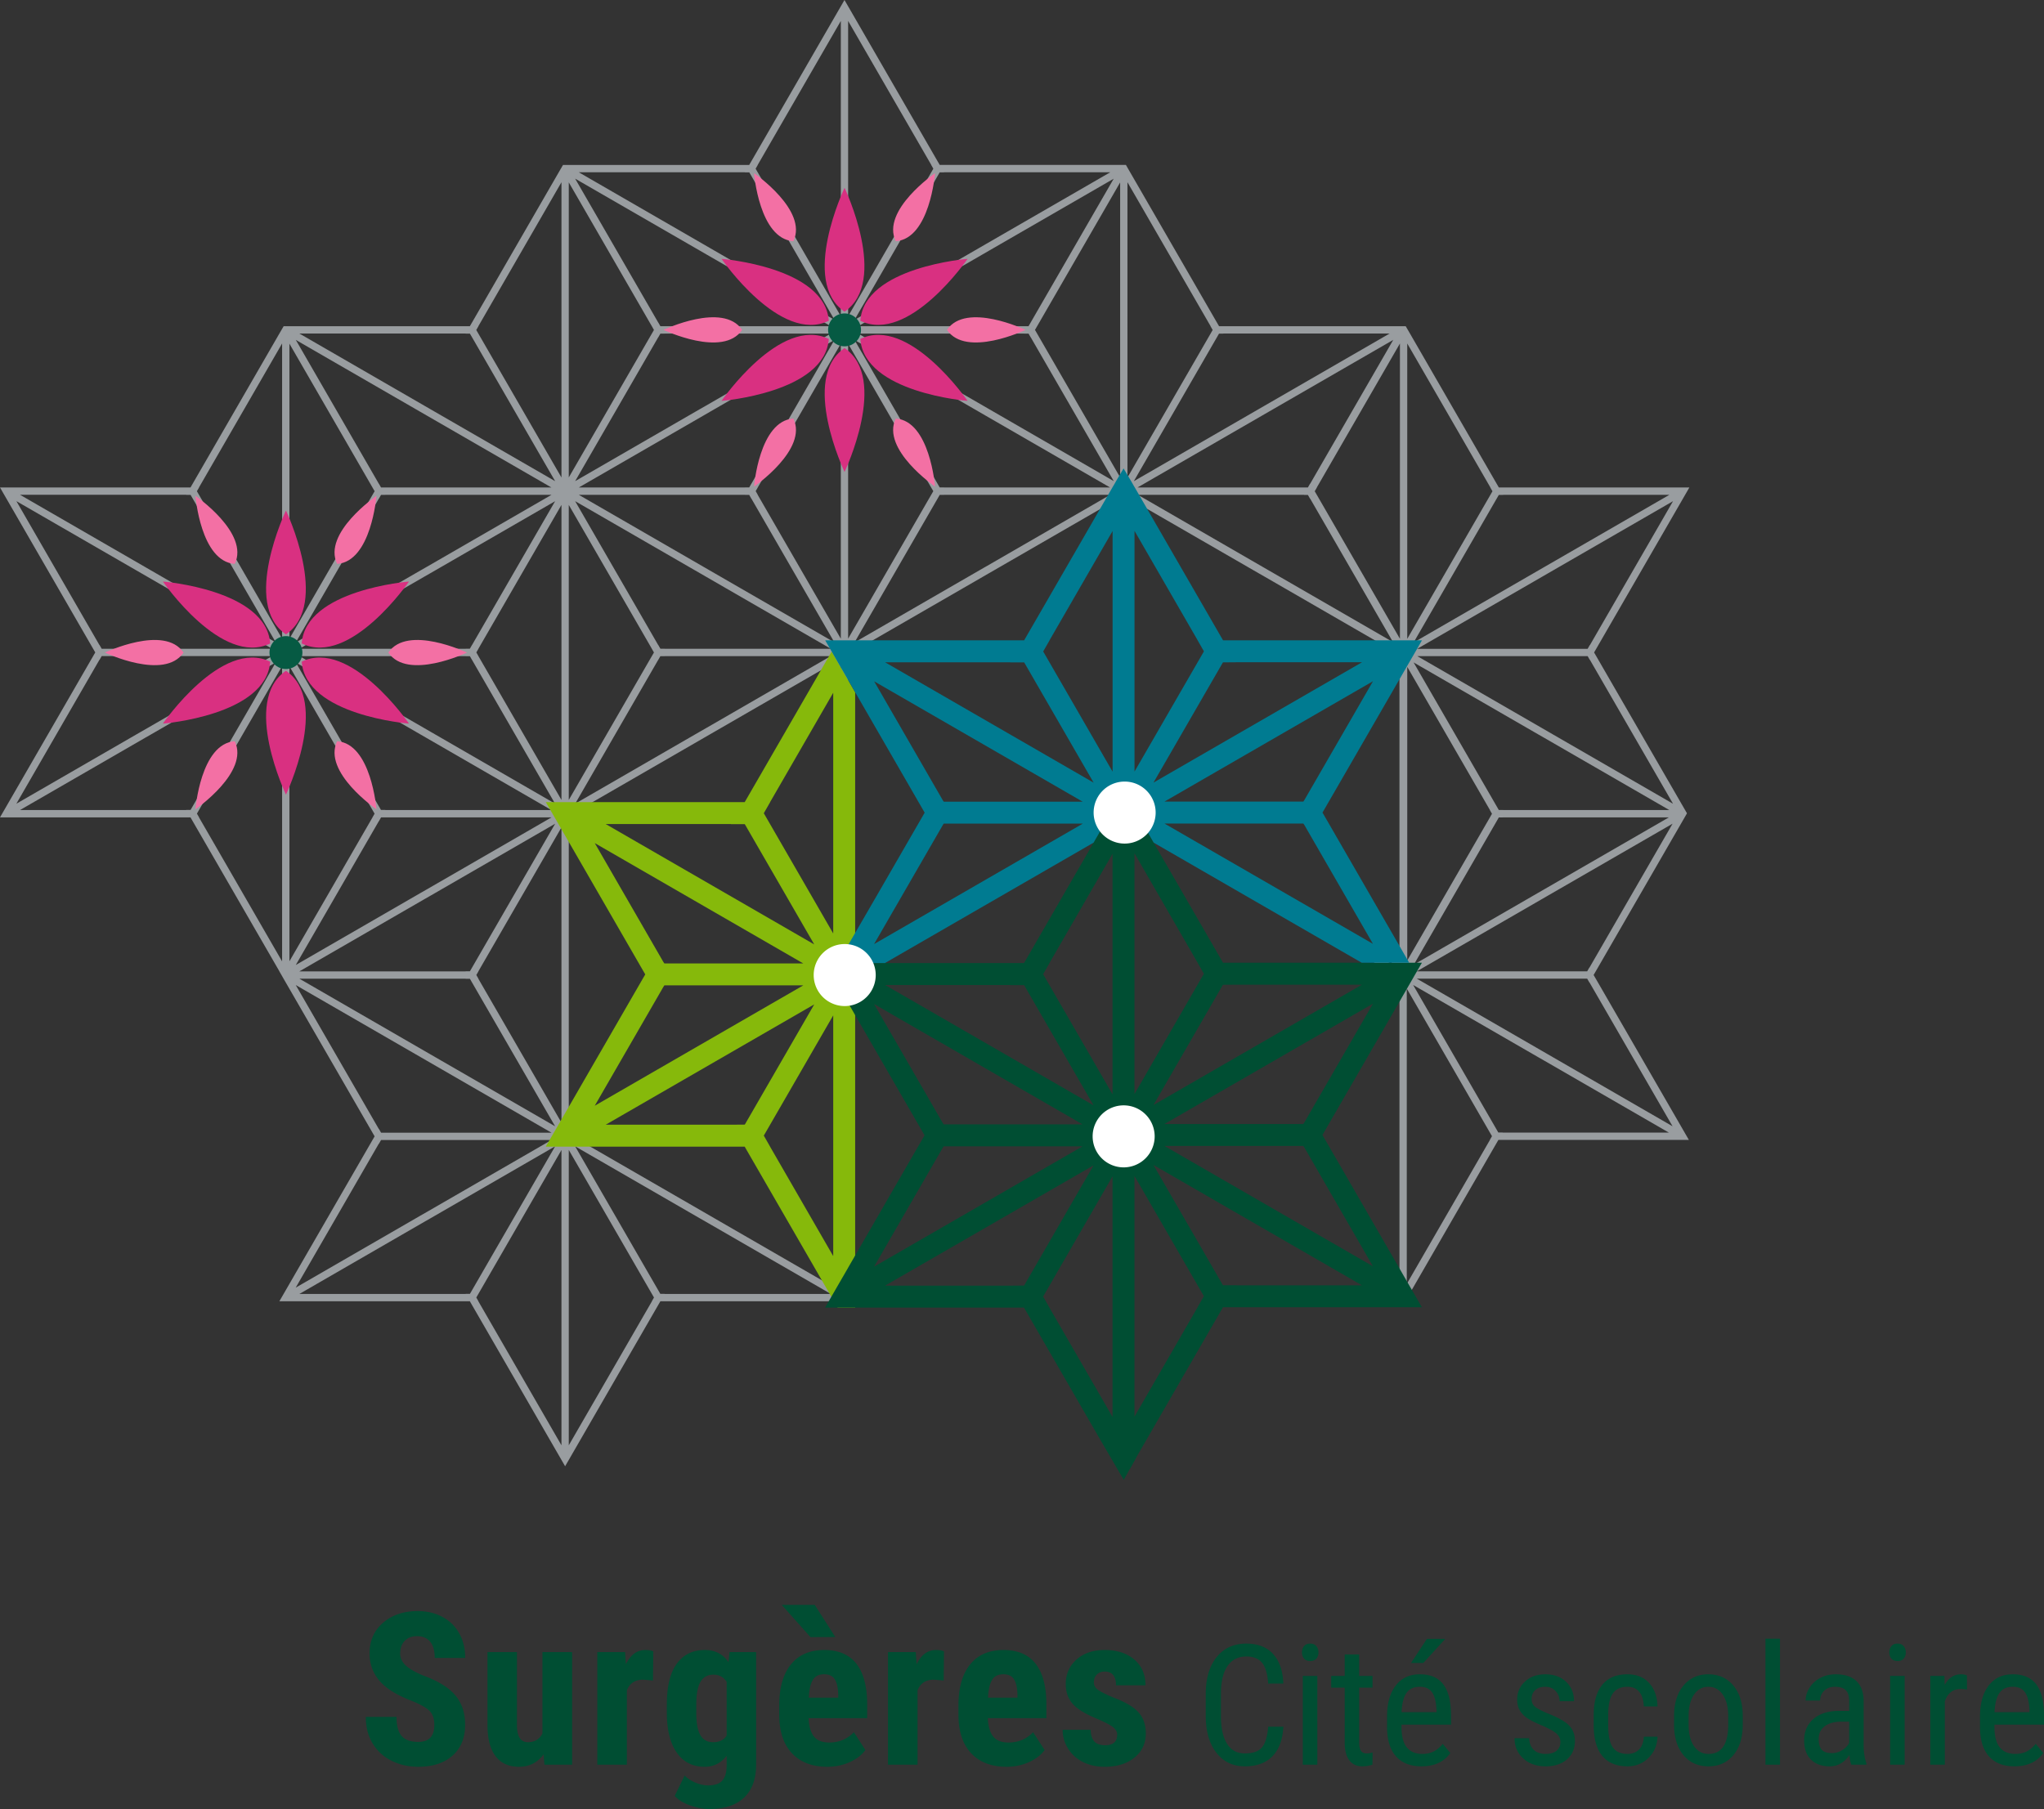
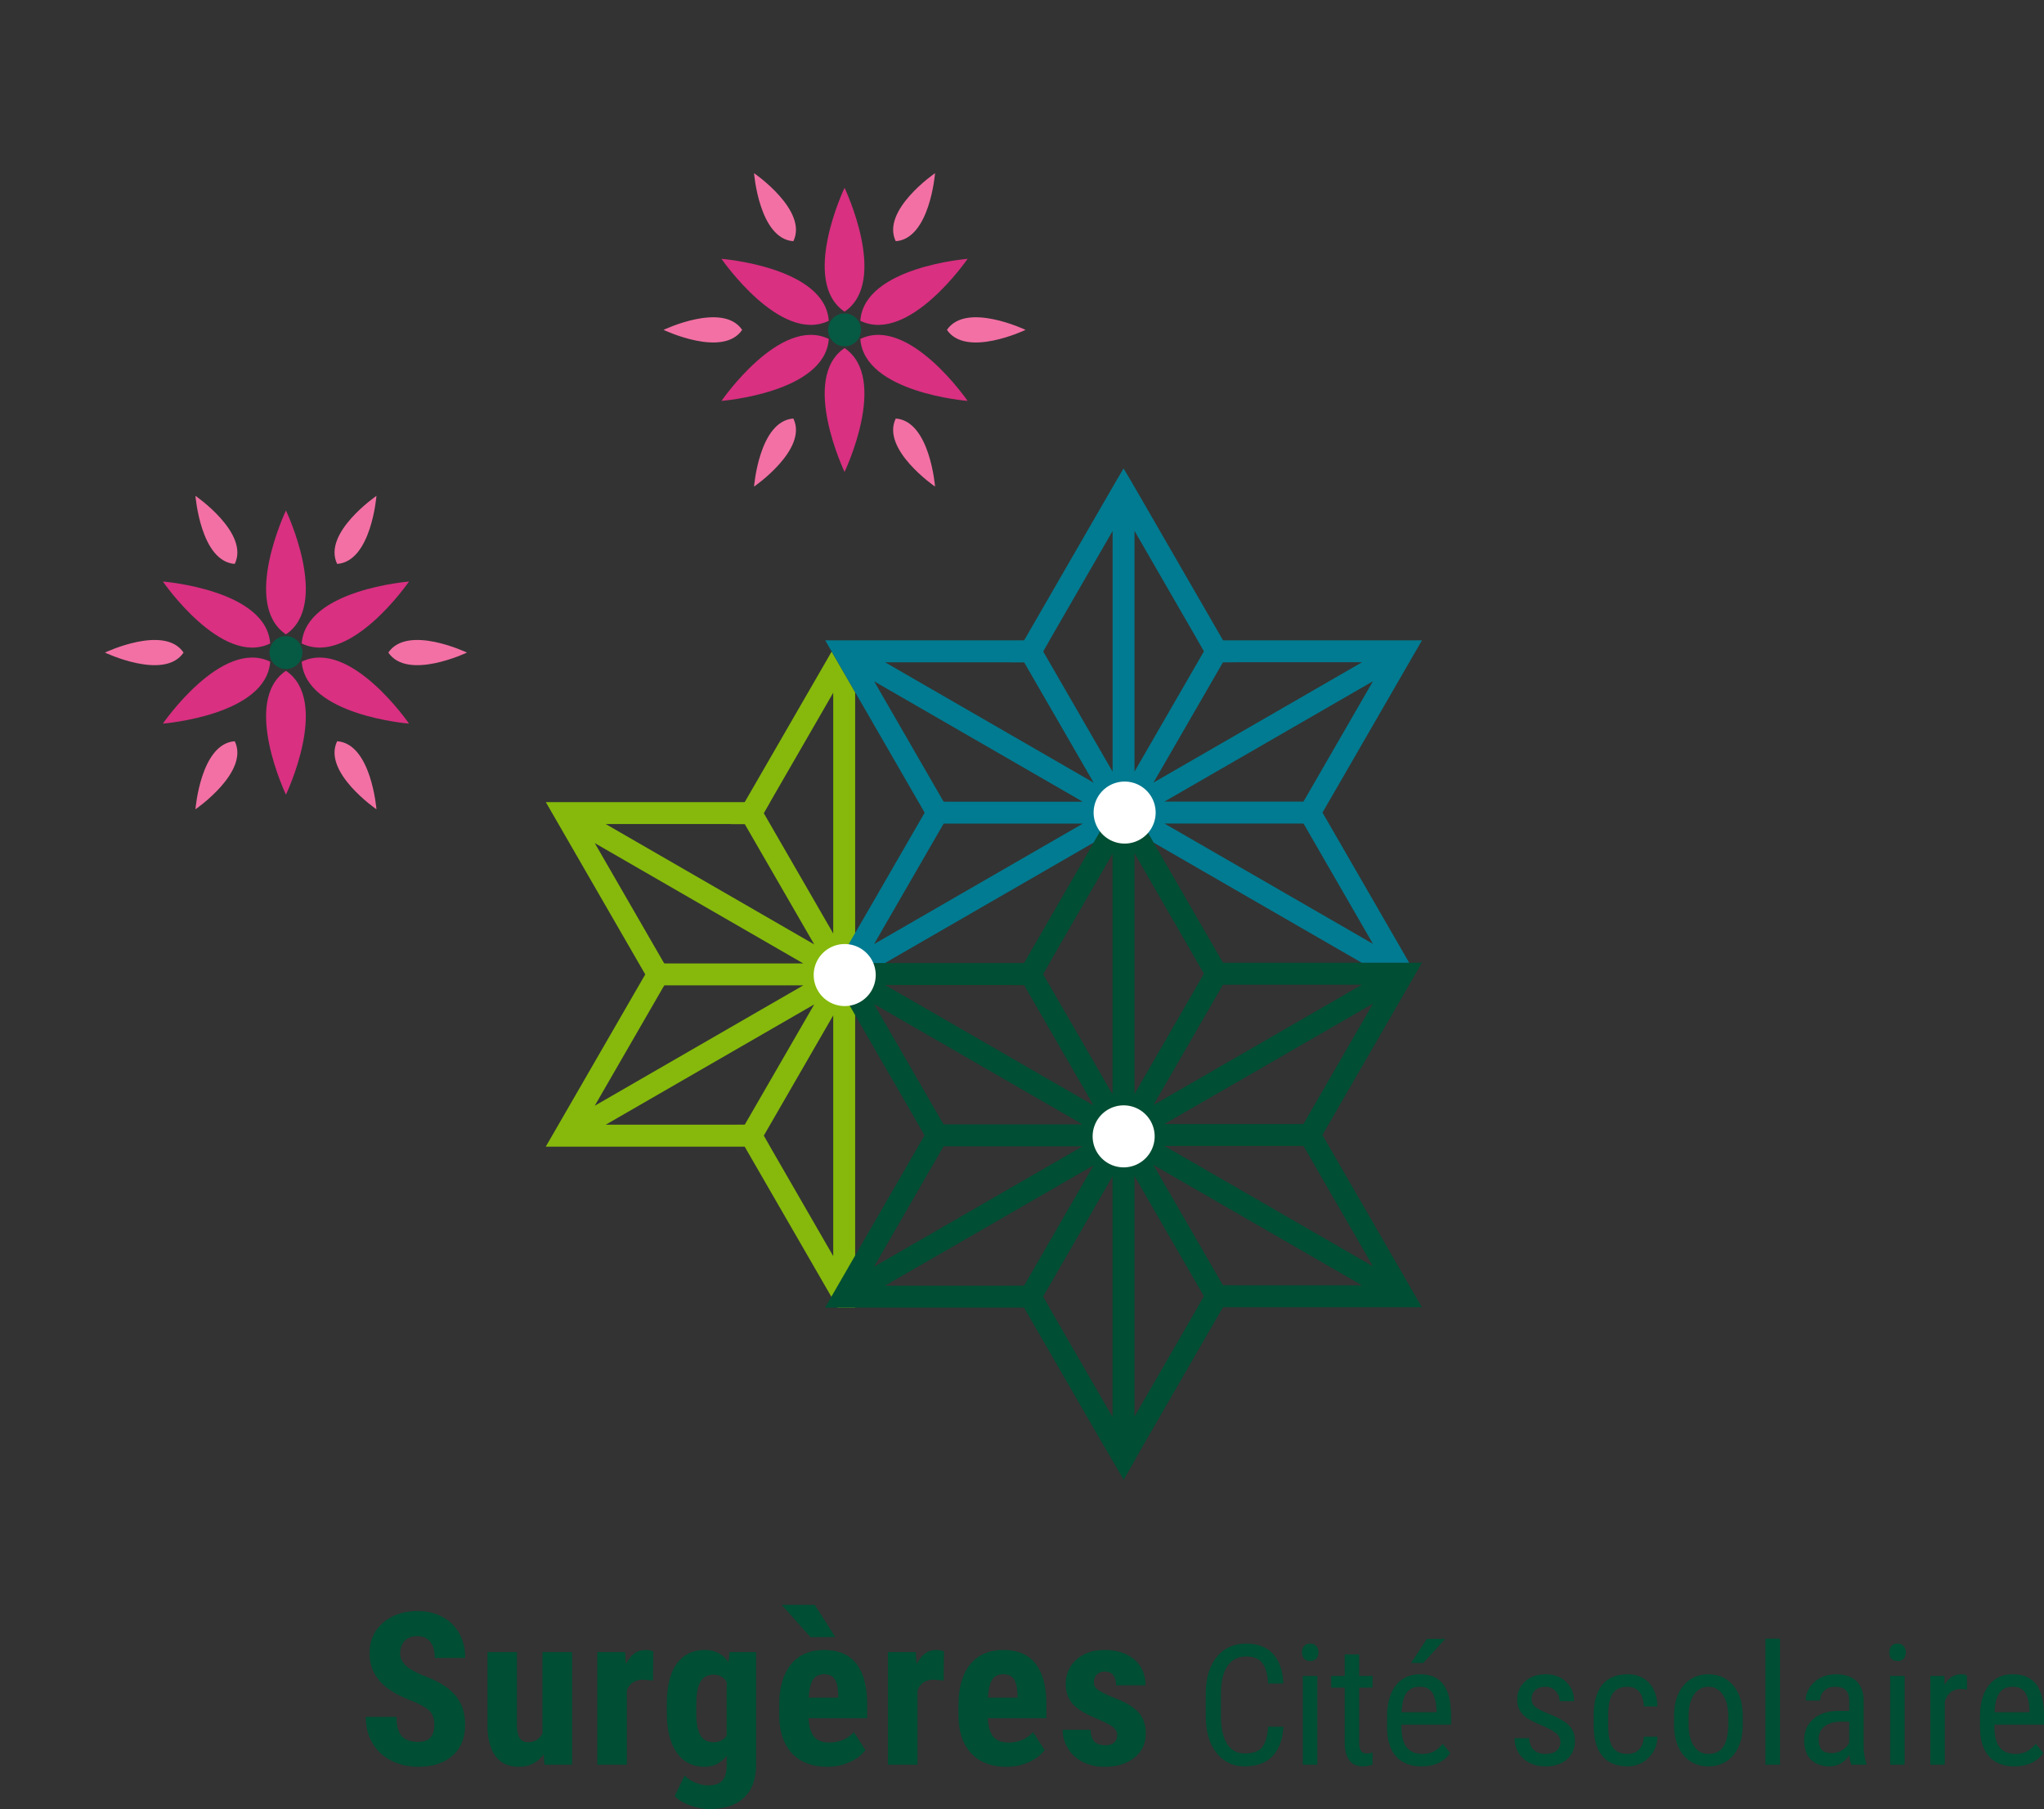
<svg xmlns="http://www.w3.org/2000/svg" viewBox="0 0 600 531.123">
  <rect x="0" y="0" width="600" height="531.123" fill="#333333" stroke="none" />
-   <path d="M468.415 287.329l-.623-1.074.623-1.073 26.096-45.194.172-.3.515-.902-.376-.655-.182-.311-26.086-45.183-.622-1.074.622-1.073 26.268-45.494 1.074-1.868h-55.918l-.622-1.063-26.15-45.312-.119-.193-.45-.784h-54.791l-.623-1.063-26.085-45.182-.183-.322-.45-.784h-54.652l-.623-1.063-26.268-45.505L247.89 0l-1.074 1.857-26.268 45.494-.622 1.074h-54.662l-.451.784-.182.31-26.086 45.184-.623 1.073H83.26l-.45.773-.183.311-26.086 45.183-.622 1.074H0l1.073 1.868 26.269 45.494.622 1.074-.622 1.073L1.073 238.12 0 239.977h55.918l.622 1.085 25.485 44.13h-.022l.623 1.074.45.794.162.28 26.107 45.215.623 1.073-.623 1.074-26.268 45.494-1.074 1.857h55.918l.623 1.084 26.268 45.494 1.074 1.858 1.073-1.858 26.268-45.505.623-1.073h108.067l.623 1.084 26.268 45.494.966 1.675.108.183 1.073-1.858.72-1.245 25.548-44.26.623-1.073h54.64l.462-.794.182-.312 1.3-2.254 24.786-42.94.623-1.073h55.917l-1.073-1.857-26.268-45.494zM54.683 145.264l-.021.032h1.277l.623 1.074 24.39 42.241-36.585-21.115-1.857-1.074-36.638-21.158h48.811zM4.81 147.132l36.627 21.147 1.858 1.074 36.584 21.126H29.854l-.612-1.073-.022-.033-.021.033-24.39-42.274zm24.39 46.567l.021.033.022-.033.612-1.073h50.024l-36.584 21.126-1.858 1.063-36.638 21.158 24.4-42.274zm26.74 44.1h-1.277l.021.031H5.872l36.638-21.158 1.857-1.063 36.584-21.126-24.39 42.242-.622 1.073zm26.87 44.463l-24.4-42.285h.031l-.021-.032-.612-1.073.623-1.074 24.378-42.23v86.694zm0-94.724l-24.39-42.242-.623-1.073.623-1.074.021-.032h-.032l24.4-42.274v86.695zm53.878-89.615l-.022.032h1.278l.622 1.074 24.39 42.241-36.584-21.115-1.858-1.073-36.638-21.159h48.812zm-24.862 139.875l-.58-1.03-.021-.033-.011.011v-.01l-24.379-42.231 36.606 21.136 1.857 1.074 36.563 21.115h-48.78l.022-.032h-1.277zm-.601 3.296l.021-.032.612-1.074h50.024l-36.584 21.126-1.857 1.063-36.617 21.148 24.39-42.253.01.022zm26.719 46.278l.6 1.052 24.401 42.252-36.573-21.105-1.858-1.073-36.638-21.159h48.812l-.022.033h1.278zm0-2.212h-1.278l.022.033H87.875l36.638-21.159 1.858-1.063 36.584-21.126-24.411 42.274-.601 1.041zm-11.605-70.345l-1.857-1.074-36.563-21.104h48.758l-.01.021h1.266l.59 1.041.022.022 24.379 42.22-36.585-21.126zm12.206-25.442l-.022.033-.6 1.052h-1.257l.01.021H87.898l36.616-21.148 1.858-1.062 36.573-21.116-24.39 42.231-.01-.01zm-51.72-.751l24.389-42.252.01.021.022-.032.601-1.063h1.256v-.01h48.78l-36.585 21.126-1.857 1.062-36.617 21.148zm36.616-67.683l1.857 1.073 36.552 21.105h-50.003l-.053-.097-.548-.955-.021-.032-.011.01-24.379-42.241 36.606 21.137zm-38.485-20.042l24.38 42.22.01.021.623 1.074v.01l-.623 1.063-24.39 42.242v-86.63zm0 94.703l24.39 42.241.612 1.052-.601 1.052-.022.032h.022l-.01.011-24.39 42.242V195.6zm1.858 93.607l36.627 21.148 1.857 1.073 36.584 21.127h-50.024l-.612-1.074-.021-.032-.022.032-24.39-42.274zm24.39 46.568l.02.032.022-.032.612-1.073h50.024l-36.584 21.126-1.857 1.063-36.638 21.158 24.4-42.274zm26.74 44.099h-1.278l.022.032H87.875l36.638-21.158 1.858-1.063 36.584-21.126-24.39 42.241-.622 1.074zm26.869 44.464l-24.4-42.285h.032l-.021-.032-.612-1.074.622-1.073 24.379-42.231v86.695zm0-94.725l-24.39-42.241-.01-.033h.032l-.021-.032-.602-1.052.602-1.03.02-.032h-.031l24.4-42.264v86.684zm0-94.745l-24.379-42.231h.01l-.02-.032-.602-1.052.602-1.042.02-.032h-.02l.01-.021 24.379-42.22v86.63zm0-94.671l-24.39-42.242-.622-1.073.623-1.074.02-.032h-.031l24.4-42.274v86.695zm301.746 143.911l-.022-.032-.021.032-.612 1.074h-50.025l.076-.043 36.52-21.083 1.857-1.074 36.638-21.148-24.411 42.274zm-57.614-.794l-1.138-.655-7.654-4.423-27.814-16.059-1.857-1.073-27.793-16.038-8.083-4.67-.708-.408h48.768l-.01.01h1.266l.6 1.064.022.032.011-.022 24.014 41.587.376.655zm-26.268 49.22h-48.758l36.563-21.106 1.857-1.073 36.573-21.105-24.357 42.177-.01.022-.022.032-.065.108-.526.912h-1.277l.022.032zm-106.855-.022l-.58-1.03-.021-.033-.01.01v-.01l-24.38-42.23 36.606 21.136 1.857 1.073 36.563 21.116h-48.779l.021-.032h-1.277zM195.095 97.934h48.79L207.3 119.06l-.033.022-1.825 1.04-36.605 21.138 24.378-42.231.011.01.022-.032.6-1.052h1.257l-.011-.021zm27.33 142.011l-.6-1.063.59-1.02.022-.032 24.368-42.209v86.587l-24.38-42.22-.01-.01h.032l-.021-.033zm-3.735-2.115h-48.779l36.574-21.115 1.857-1.074 36.573-21.115-24.368 42.21-.01.02-.269.463-.333.58h-1.266l.021.031zm1.235-92.534l.6 1.063.022.032.011-.01 24.368 42.209-27.76-16.017-8.792-5.077-1.857-1.074-36.606-21.137h48.758v.011h1.256zm2.5 0v-.01h.022l-.021-.033-.601-1.063.6-1.04v-.012l.022-.021h-.01v-.01l24.378-42.21v86.63l-24.39-42.23zm-1.878-3.253l-.021.022-.515.902-.076.14h-1.266l.01.01h-48.757l36.563-21.105 1.857-1.073.032-.022 36.552-21.094-24.379 42.22zm-15.104 26.236l1.858 1.074 36.584 21.126h-48.79l.01-.021h-1.255l-.601-1.052-.022-.033-.01.022-24.39-42.253 36.616 21.137zm-12.216 25.453l.022-.033.59-1.04h1.267l-.011-.022h48.768l-36.562 21.115-1.858 1.063-36.595 21.137 24.368-42.22h.011zm50.271 91.246l.376.215h-48.79l.022-.033h-1.278l-.15-.257-.44-.784-.022-.021v-.011l-24.378-42.22 36.595 21.126 1.857 1.073 36.208 20.912zm-50.282 3.456l.022-.021.601-1.041h1.267l-.022-.033h48.79l-36.584 21.127-1.857 1.062-36.585 21.127 24.368-42.21v-.01zm51.71 89.583l-36.584-21.126-1.857-1.074-36.585-21.115h50.014l.612 1.073.021.022v.01l24.379 42.21zm-24.379-46.568l-.021.032-.59 1.03h-1.278l.021.033h-48.768l36.574-21.116 1.857-1.073 36.584-21.115-24.368 42.198-.01.011zm24.39-48.135l-.966-.558-35.63-20.579-1.856-1.073-36.585-21.116h48.769l-.011.022h1.267l.6 1.052.022.032.011-.01 24.057 41.672.322.558zm56.991-185.359l.601 1.052.022.033.01-.011 24.38 42.23-36.596-21.136-1.857-1.074-36.584-21.115h48.768l-.01.021h1.266zm-11.583 116.86l-1.857-1.074-36.563-21.104h48.747l-.01.021h1.266l.601 1.041.011.022.01.01 24.025 41.62.333.58-.333-.194-36.23-20.922zm10.327-24.336h-48.78l36.596-21.126 1.589-.923.29-.161 6.376-3.682 30.187-17.423-24.38 42.22-.01.022h-.01l-.602 1.052h-1.267l.011.021zm3.768 2.158l-.021-.032-.601-1.052v-.011l.6-1.03.022-.033h-.01l24.378-42.22v86.587l-24.368-42.21zm-17.004-71.698l1.857 1.073 36.552 21.105h-48.747l.011-.01h-1.267l-.44-.763-.16-.28-.022-.02v-.011l-24.38-42.22 36.596 21.126zM275.22 146.38l.021-.021.601-1.063h1.267l-.01-.01h48.779l-36.585 21.126-.29.16-1.567.902-36.595 21.137 24.379-42.22v-.01zm12.216 69.261l1.857 1.074 36.563 21.115h-48.768l.021-.032h-1.277l-.59-1.03-.022-.033-24.368-42.22 36.584 21.126zm-12.216 25.453l.021-.032.601-1.052h1.256l-.01-.022h48.79l-.88.505v.01l-35.705 20.611-.032.022-1.825 1.041-35.64 20.579-.966.558.322-.558 24.057-41.673.01.01zm15.114 68.434l-1.857-1.073-36.584-21.116h48.79l-.022.033h1.267l.59 1.041.022.032.01-.01.011.01 24.369 42.22-36.596-21.137zm12.217-25.43l-.011-.011-.021.032-.59 1.041h-1.268l.022.033h-48.8l4.218-2.437 32.376-18.69 1.857-1.073.033-.022 32.473-18.732v-.01l4.1-2.362-24.39 42.23zm81.37-138.791l.6 1.052.022.032.022-.032 24.346 42.166-36.412-21.019-1.857-1.073-36.617-21.148h48.78l-.011.022h1.127zm2.63 94.649l-.612-1.074.623-1.073 24.239-41.984v86.2l-24.26-42.037h.031l-.021-.032zm-3.747-2.136h-48.768l36.606-21.137 1.857-1.063 36.348-20.997-24.304 42.112-.01.011-.011.022-.601 1.04h-1.127l.01.012zm-13.375 25.162l.268.15 1.589.924 32.215 18.603 4.37 2.523h-48.78l.01-.022h-1.266l-.6-1.052-.022-.032-.011.01-24.379-42.24 3.929 2.264v.011l32.677 18.861zm-.022-94.713l1.857 1.062 36.617 21.148h-48.79l.01-.021h-1.137l-.59-1.042-.022-.032-.021.032-24.336-42.166 36.412 21.019zm-12.055 25.473l.022-.032.6-1.052h1.128l-.01-.021h48.8l-36.628 21.147-1.857 1.074-36.39 21.008-.033.021.032-.053 24.315-42.124.021.032zm-26.397 49.22l24.379 42.22v.01l.021.033.59 1.041-.074.14-.537.923v.01l-24.379 42.21v-86.587zm26.258 45.483v-.01l.279-.484.343-.58h1.267l-.022-.032h48.769l-36.563 21.116-1.857 1.063-36.574 21.115 24.358-42.188zm82.744-50.636l-.612-1.063-24.39-42.252 36.584 21.126 1.858 1.063 36.606 21.137h-48.78l.011-.011h-1.277zm-.601 3.253l.611-1.063h1.128l-.011-.01h48.79l-36.617 21.136-1.857 1.073-35.436 20.461-.934.537.312-.537 24.014-41.597zm51.752-5.078l-36.638-21.158-1.857-1.074-36.584-21.115h50.013l.612 1.073.022.032.021-.032 24.411 42.274zm-24.41-46.568l-.022-.032-.022.032-.612 1.074h-50.024l36.595-21.126 1.857-1.074 36.638-21.148-24.41 42.274zm-26.73-44.11h1.266l-.021-.031h48.833l-36.65 21.158-1.857 1.073-36.584 21.127 24.39-42.253.622-1.073zm-26.88-44.452l24.41 42.274h-.032l.022.032.612 1.073-.612 1.074-24.4 42.252v-86.705zm0 94.939l24.27 42.027h-.031l.021.032.612 1.073-.612 1.074-24.26 42.005v-86.211zm-2.147-8.245l-24.39-42.241-.623-1.074.623-1.073.021-.032h-.032l24.4-42.274v86.694zm-26.376-45.483l-.022-.032-.021.032-.601 1.063h-50.014l36.574-21.116 1.857-1.073 36.638-21.148-24.411 42.274zm-26.73-44.11h1.267l-.022-.032h48.833l-36.649 21.159-1.857 1.073-36.584 21.126 24.39-42.252.622-1.074zm-26.88-44.453l24.411 42.274h-.032l.021.032.612 1.074-.612 1.073-24.4 42.253V53.502zm0 94.703l24.39 42.253.01.021h-.021l.021.032.602 1.052-.602 1.042-.021.032h.032l-.01.021-24.4 42.253v-86.706zm-2.147-8.05L304.43 97.933l-.622-1.074.612-1.052.021-.032 24.368-42.21v86.588zM302.551 94.68l-.011.022-.623 1.073h-50.003l36.574-21.115 1.857-1.074 36.574-21.115-24.368 42.21zm-26.709-44.077h1.267l-.021-.032h48.833L289.27 71.73l-1.856 1.074L250.83 93.93l24.39-42.252.622-1.074zm-26.88-44.453l24.411 42.274h-.032l.022.032.612 1.074-.612 1.073-24.4 42.252V6.151zm0 94.767l24.38 42.22.622 1.063v.01l-.623 1.074-24.379 42.22v-86.587zm0 94.703l24.369 42.21.01.01.612 1.063v.021l-.59 1.02-.022.032v.011l-24.379 42.22v-86.587zM222.415 48.425l24.4-42.274v86.695l-24.39-42.242-.622-1.073.623-1.074.021-.032h-.032zm-3.725 2.147l-.021.032h1.277l.623 1.074 24.39 42.241-36.585-21.115-1.857-1.074-36.638-21.158h48.811zm-13.247 23.015l1.858 1.074 36.562 21.115H193.85l-.601-1.063-.022-.032-.01.011-24.39-42.242 36.616 21.137zM166.96 53.545l24.379 42.231.01.011.011.021.601 1.063-.611 1.063-24.39 42.242v-86.63zm0 94.692l24.39 42.242h-.011l.021.032.601 1.052-.611 1.063-.011.01-24.379 42.232v-86.63zm0 94.735l24.379 42.22.021.033.161.279.43.762-.43.762-.182.311-24.379 42.22v-86.587zm24.411 139.081l-24.411 42.285V337.62l24.39 42.253.622 1.073-.612 1.074-.021.032h.032zm3.714-2.147l.022-.032h-1.278l-.612-1.063-24.39-42.252 36.585 21.126 1.857 1.063 36.638 21.158h-48.822zm51.72-2.984l-.29-.494-24.088-41.726-.01-.011h.02l-.02-.032-.602-1.052.612-1.052 24.271-42.027.108-.193v86.587zm2.148-86.609l24.39 42.242.611 1.052-.601 1.052-.021.032h.02l-.01.01-24.39 42.242v-86.63zm26.257 45.473l.01.021.022-.032.612-1.073h50.025l-36.585 21.126-1.857 1.063-36.617 21.147 24.39-42.252zm26.73 44.088h-1.278l.022.032H251.87l36.639-21.158 1.857-1.063 36.584-21.126-24.39 42.241-.622 1.074zm26.87 44.464l-24.401-42.285h.032l-.021-.032-.612-1.074.622-1.073 24.38-42.231v86.695zm0-94.757l-24.39-42.242h.021l-.021-.032-.601-1.052.6-1.03.022-.032h-.021l.01-.033 24.38-42.21v86.631zm26.557 52.472l-24.41 42.285V337.62l24.389 42.253.622 1.073-.612 1.074-.021.032h.032zm3.714-2.147l.022-.032h-1.278l-.611-1.063-24.39-42.252 36.584 21.126 1.857 1.063 36.638 21.158H359.08zm13.258-23.015l-1.857-1.074-36.584-21.115h50.013l.612 1.073.021.032.011-.01 24.379 42.23-36.595-21.136zm38.463 20.03l-24.379-42.22-.01-.02h.02l-.02-.033-.602-1.041.612-1.052 24.379-42.22v86.587zm26.558-42.24l-24.175 41.865-.236.419v-86.716l.032.053 24.357 42.199.623 1.073-.612 1.074-.021.032h.032zm3.714-2.148l.022-.032h-1.278l-.612-1.063-24.39-42.252 36.585 21.126 1.857 1.063 36.638 21.158h-48.822zm13.258-23.015l-1.857-1.074-36.585-21.115h50.014l.612 1.073.021.032.022-.032 24.41 42.274-36.637-21.158z" fill="#999da0" />
  <path d="M244.583 192.09l-.451-.795-.022.032-4.433 7.686-21.073 36.488h-58.387l29.188 50.583-29.198 50.571h58.386l25.206 43.659.236.408.43.74.118.205.118.193.622 1.084.226.386.343.58h5.131V203.243l-6.44-11.154zm-18.529 43.41l1.847-3.198 15.383-26.655 1.299-2.254v70.667l-20.375-35.296 1.868-3.263h-.022zm-11.497 6.442l-.021.032h4.09l20.385 35.307-61.21-35.34h36.756zm-39.966 5.593l61.2 35.328H195.02l-.3-.44-20.129-34.888zm20.128 42.23l.3-.461h40.772l-61.21 35.339 20.138-34.877zm19.838 40.45h-36.756l61.21-35.329-20.385 35.296-4.069.032zm12.871 8.834l-1.395-2.415h.01l-1.835-3.22 20.375-35.297v70.668l-17.155-29.736z" fill="#86b90b" />
  <path d="M414.43 378.693l-.462-.794-.784-1.353-.236-.419-2.147-3.714-22.608-39.182 20.29-35.135 2.318-4.015 2.147-3.714.032-.065.666-1.148 1.867-3.253.42-.72.02-.042 1.439-2.48h-58.387l-.054-.097-13.6-23.562-6.699-11.594-1.9-3.285v-.01l-2.147-3.715-.236-.408-.57-.987-.235-.408-.43-.741-.096-.161-.022-.032v-2.265h-1.31l-.053-.086h-5.078v2.458l-.107.182-.365.634-.816 1.406-.29.505v.01l-2.157 3.725v.011l-1.836 3.167v.021l-.01.011-4.939 8.556h-.01l-15.362 26.611-.054.086-.032.065H242.21l1.288 2.222.118.215.172.29.28.482.515.902 1.32 2.297.633 1.085.161.279.108.182 2.147 3.725 2.071 3.596 20.365 35.286.01.021-1.857 3.22h-.01l-18.508 32.066-2.071 3.585v.01l-.397.688-1.75 3.027-.29.494-1.932 3.35-.548.944-.762 1.331-1.074 1.857h58.387l21.867 37.873 5.013 8.587.516.892h3.682l1.352-2.427v-.032l.108-.182.364-.634 7.311-12.656 18.195-31.518h58.387l-2.05-3.563-.902-1.557zm-55.457-1.353l-.032-.053-20.117-34.835-.236-.418 40.62 23.455 20.15 11.626.44.258h-36.756l.021-.033h-4.09zm40.825-88.24l-.097.054-2.544 1.47-58.494 33.761-.075.043.279-.483 20.106-34.813 4.069-.032h36.756zm-57.99 47.351h40.77l.301.44 20.128 34.889-18.99-10.96-42.209-24.369zm41.071-6.902l-.3.461h-40.771l59.857-34.555 1.353-.784-20.139 34.878zm-49.863-79.02l.022.033 4.401 7.622 12.731 22.081 1.396 2.416h-.01l.504.88 1.33 2.34-20.352 35.264-.011.01-.01.022V250.53zm0 94.725l20.375 35.296-1.868 3.263h.022l-1.847 3.2-14.213 24.636-2.469 4.272v-70.667zm-23.595 41.05l-1.396-2.415h.011l-1.835-3.22 19.999-34.653.375-.644v70.667l-.01-.021v-.01l-17.144-29.704zm-12.871-97.107l-.021.032h4.09l.053.096 20.321 35.19.011.02-.902-.525-54.265-31.335-.032-.011-5.485-3.167-.526-.3h36.756zm-19.838 47.823l.129-.193.075-.118.097-.15h40.77l-29.005 16.746-32.172 18.571-.033.022 20.139-34.878zm17.294 20.708l26.429-15.254.569-.333-20.385 35.296h-.119l-3.95.032h-36.756l34.212-19.741zm14.041-74.972l1.846-3.2 13.183-22.843 2.544-4.39.955-1.664v70.656l-.612-1.073-19.762-34.223.01-.021.033-.043 1.824-3.2h-.021zM256.606 294.8l61.178 35.318h-40.771l-.022-.032-.064-.097-.215-.311-19.484-33.761-.644-1.128.022.011z" fill="#004e33" />
  <path d="M417.403 187.996h-58.387l-25.206-43.659-.665-1.148-.107-.183-.13-.215-.622-1.084-.225-.386-.397-.677h-3.693l-.408.698-.215.387-.623 1.062-.139.237-.097.171-.365.634-25.506 44.174h-58.387l1.9 3.284.451.795 6.441 11.153 20.396 35.35-.021.043v.01l-14.467 25.064-11.032 19.046 5.124-.012v.012h8.792l.054-.032-.027-.015 61.162-35.303 5.099-8.824.365-.633.107-.182v-2.459h5.078l.054.086h1.31v.01h2.382l-1.835 3.19.236.407 4.852 8.405 61.06 35.254h13.933l-25.441-44.088 29.199-50.572zm-99.598 53.846l-61.21 35.328.021-.032-.021.01 20.138-34.877.15-.236.097-.161h.011l.043-.064h40.77l-.053.032h.054zm-40.771-6.473l-.258-.376-.043-.064-20.127-34.889 61.199 35.329h-40.771zm-17.219-40.922h36.756l-.021.033h4.09l20.385 35.307-61.21-35.34zm66.782 32.12l-.011-.022-20.364-35.275 1.868-3.263h-.022l1.847-3.2 16.671-28.887.01-.021v70.667zm56.293 8.319l-.3.461h-40.771l61.21-35.339-20.139 34.878zm-49.852-8.374l-.011.022v-70.668l.01.022 17.144 29.714 1.396 2.415h-.011l1.836 3.22-20.364 35.275zm5.56 3.253l20.386-35.296 4.068-.032h36.756l-61.21 35.328zm64.42 47.351l-61.2-35.328h40.772l.3.44 20.128 34.888z" fill="#007b91" />
  <path d="M247.957 277.17a9.103 9.103 0 1 0 0 18.207 9.103 9.103 0 0 0 0-18.207zm82.172-29.496a9.103 9.103 0 1 0 0-18.207 9.103 9.103 0 0 0 0 18.207zm-.29 76.858a9.103 9.103 0 0 0-9.103 9.103 9.103 9.103 0 1 0 9.103-9.103z" fill="#fff" />
  <circle cx="83.939" cy="191.594" r="4.831" fill="#065a43" />
  <circle cx="247.912" cy="96.85" r="4.831" fill="#065a43" />
  <path d="M83.94 186.249c13.12-8.863 0-36.365 0-36.365s-13.122 27.502 0 36.365zm-4.63 2.672c-1.115-15.795-31.492-18.182-31.492-18.182s17.256 25.114 31.492 18.182zm-31.492 23.527s30.377-2.387 31.492-18.182c-14.236-6.932-31.492 18.182-31.492 18.182zm36.121-15.51c-13.121 8.864 0 36.365 0 36.365s13.122-27.501 0-36.364zm4.63-2.672c1.114 15.795 31.492 18.182 31.492 18.182s-17.256-25.114-31.493-18.182zm0-5.345c14.236 6.932 31.492-18.182 31.492-18.182s-30.378 2.387-31.493 18.182zm159.343-97.416c13.122-8.863 0-36.365 0-36.365s-13.121 27.502 0 36.365zm-4.629 2.672c-1.115-15.795-31.492-18.182-31.492-18.182s17.256 25.114 31.492 18.182zm-31.492 23.527s30.377-2.387 31.492-18.182c-14.236-6.932-31.492 18.182-31.492 18.182zm36.121-15.51c-13.121 8.864 0 36.365 0 36.365s13.122-27.501 0-36.364zm4.63-2.672c1.114 15.795 31.492 18.182 31.492 18.182S266.778 92.59 252.54 99.522zm31.492-23.527s-30.378 2.387-31.493 18.182c14.237 6.932 31.493-18.182 31.493-18.182z" fill="#d93081" />
  <path d="M57.372 145.578s1.515 19.278 11.538 19.985c4.4-9.034-11.538-19.985-11.538-19.985zm56.625 46.016c5.624 8.326 23.076 0 23.076 0s-17.452-8.327-23.076 0zm-15.029-26.03c10.023-.708 11.538-19.986 11.538-19.986s-15.937 10.95-11.538 19.985zm-41.596 72.045s15.937-10.95 11.538-19.985c-10.023.708-11.538 19.985-11.538 19.985zm41.596-19.985c-4.399 9.035 11.538 19.985 11.538 19.985s-1.515-19.277-11.538-19.985zm-68.163-26.03s17.452 8.326 23.077 0c-5.625-8.327-23.077 0-23.077 0zM194.778 96.85s17.452 8.326 23.077 0c-5.625-8.327-23.077 0-23.077 0zm26.567 46.015s15.937-10.95 11.539-19.985c-10.024.708-11.539 19.985-11.539 19.985zm41.596-19.985c-4.399 9.035 11.538 19.985 11.538 19.985s-1.515-19.277-11.538-19.985zm15.029-26.03c5.624 8.326 23.076 0 23.076 0s-17.452-8.327-23.076 0zM262.94 70.82c10.023-.708 11.538-19.986 11.538-19.986s-15.937 10.95-11.538 19.985zm-41.596-19.986s1.515 19.278 11.539 19.985c4.398-9.034-11.539-19.985-11.539-19.985z" fill="#f370a4" />
  <path d="M328.014 431.315l1.857 3.167 1.793-3.22 1.352-2.427.472-.848-1.814-.6-1.975-.656.075 3.575.022.956h-1.814l.032.053zm32.304 57.833c1.285-1.87 3.123-2.805 5.516-2.805 2.07 0 3.612.61 4.623 1.83 1.011 1.22 1.613 3.26 1.806 6.117h4.455c-.16-3.773-1.167-6.67-3.022-8.693-1.854-2.024-4.475-3.035-7.862-3.035-3.677 0-6.58 1.325-8.707 3.973-2.127 2.65-3.19 6.254-3.19 10.813v6.358c0 4.576 1.035 8.2 3.106 10.873 2.072 2.673 4.865 4.01 8.38 4.01 3.501 0 6.21-1 8.128-2.998 1.919-2 2.975-4.877 3.167-8.634h-4.455c-.24 2.954-.867 5.001-1.879 6.141-1.01 1.14-2.664 1.71-4.96 1.71s-4.043-.947-5.238-2.842c-1.196-1.894-1.794-4.615-1.794-8.164v-6.43c0-3.612.642-6.353 1.926-8.224zm22.108 28.96h4.263V492.05h-4.263v26.056zm2.167-35.546c-.803 0-1.404.25-1.806.747-.4.498-.601 1.107-.601 1.83 0 .722.2 1.325.601 1.806.402.481 1.003.723 1.806.723.82 0 1.43-.242 1.83-.723.402-.481.604-1.084.604-1.806 0-.707-.206-1.312-.615-1.818-.41-.506-1.016-.759-1.819-.759zm14.882 31.45c-.336-.53-.505-1.31-.505-2.338v-16.18h3.925v-3.443h-3.925v-6.31h-4.238v6.31h-3.974v3.443h3.974v16.183c0 2.2.441 3.902 1.324 5.106.882 1.204 2.168 1.806 3.853 1.806 1.012 0 1.999-.16 2.962-.479l.048-3.591a5.378 5.378 0 0 1-1.71.29c-.818 0-1.396-.266-1.734-.797zm24.78-32.847h-5.393l-4.648 7.068 3.588.012 6.454-7.08zm-7.464 10.404c-3.034 0-5.4 1.104-7.092 3.311-1.694 2.208-2.541 5.254-2.541 9.14v3.154c.032 3.741.915 6.578 2.649 8.513 1.734 1.935 4.222 2.902 7.465 2.902 3.79 0 6.606-1.3 8.454-3.901l-2.217-2.698c-.834 1.028-1.73 1.779-2.684 2.252-.955.474-2.06.71-3.312.71-1.975 0-3.488-.633-4.54-1.902-1.05-1.268-1.577-3.3-1.577-6.093v-.602h14.545v-2.793c-.031-4.11-.803-7.137-2.311-9.08-1.51-1.942-3.789-2.913-6.84-2.913zm4.888 11.126H411.42c.112-2.553.594-4.435 1.446-5.648.85-1.211 2.158-1.818 3.925-1.818 1.589 0 2.772.53 3.551 1.59.78 1.06 1.225 2.826 1.337 5.298v.578zm-299.233-22.32c1.67 0 2.948.544 3.835 1.634.886 1.09 1.328 2.673 1.328 4.75h8.953c0-2.667-.576-5.05-1.727-7.148-1.15-2.098-2.795-3.723-4.934-4.873-2.139-1.151-4.573-1.727-7.302-1.727-4.094 0-7.47 1.136-10.129 3.406-2.657 2.272-3.986 5.281-3.986 9.03 0 3.095.978 5.78 2.933 8.05 1.955 2.271 5.163 4.252 9.624 5.942 2.444.999 4.129 1.961 5.057 2.888.926.927 1.39 2.296 1.39 4.11 0 3.32-1.57 4.98-4.705 4.98-2.261 0-3.892-.581-4.89-1.742-.998-1.162-1.497-3.025-1.497-5.592h-9.012c0 2.995.667 5.592 2.001 7.791 1.334 2.2 3.182 3.891 5.545 5.072s4.98 1.772 7.853 1.772c4.236 0 7.587-1.09 10.051-3.269 2.465-2.18 3.698-5.204 3.698-9.074 0-3.524-.984-6.426-2.95-8.707-1.965-2.282-5.117-4.206-9.455-5.775-2.486-1.059-4.217-2.083-5.195-3.07-.977-.989-1.466-2.094-1.466-3.316 0-1.568.438-2.815 1.314-3.743.876-.926 2.098-1.39 3.666-1.39zm36.785 28.566c-.875 1.711-2.302 2.567-4.277 2.567-2.098 0-3.168-1.61-3.208-4.827v-21.632h-8.647v21.418c0 3.992.785 7.032 2.353 9.12 1.568 2.088 3.87 3.131 6.905 3.131 3.014 0 5.418-1.212 7.21-3.636l.245 3.025h8.126V485.05h-8.707v23.892zm24.503-20.317l-.246-3.575h-8.157v33.058h8.677v-21.845c.835-2.078 2.433-3.116 4.796-3.116l2.873.244.092-8.555c-.611-.264-1.406-.397-2.384-.397-2.404 0-4.288 1.396-5.651 4.186zm30.093-.642c-1.63-2.362-3.942-3.544-6.936-3.544-3.525 0-6.264 1.334-8.219 4.002-1.955 2.669-2.933 6.712-2.933 12.13v2.444c.04 4.99 1.023 8.856 2.948 11.595 1.926 2.74 4.65 4.11 8.174 4.11 2.647 0 4.796-1.08 6.446-3.24v2.842c-.02 2.057-.454 3.55-1.3 4.476-.844.927-2.234 1.39-4.17 1.39-1.16 0-2.393-.27-3.696-.81-1.304-.54-2.363-1.237-3.177-2.092l-2.903 5.988c.978 1.12 2.465 2.042 4.46 2.765 1.997.723 3.901 1.085 5.714 1.085 4.42 0 7.811-1.115 10.174-3.346 2.363-2.23 3.544-5.453 3.544-9.67V485.05h-7.79l-.336 2.933zm-.52 21.6c-.856 1.284-2.17 1.926-3.942 1.926-1.73 0-2.994-.698-3.788-2.093-.794-1.395-1.192-3.62-1.192-6.676v-2.17c0-3.115.412-5.377 1.238-6.782.824-1.405 2.093-2.108 3.804-2.108 1.69 0 2.983.703 3.88 2.108v15.796zm28.658-25.144c-4.257 0-7.527 1.416-9.808 4.247s-3.422 6.854-3.422 12.068v2.628c0 4.93 1.242 8.718 3.728 11.365 2.484 2.648 5.947 3.972 10.388 3.972 2.362 0 4.552-.453 6.568-1.36 2.017-.906 3.554-2.092 4.614-3.559l-3.391-5.224c-1.935 2.016-4.35 3.024-7.241 3.024-1.997 0-3.473-.572-4.43-1.717-.958-1.145-1.497-2.956-1.62-5.432h17.201v-4.24c-.04-5.207-1.11-9.136-3.208-11.79s-5.224-3.982-9.38-3.982zm4.093 13.993h-8.646c.123-2.404.524-4.15 1.208-5.24.681-1.09 1.775-1.634 3.284-1.634 1.506 0 2.566.514 3.177 1.541.612 1.028.937 2.538.977 4.532v.801zm-.855-17.797l-6.049-9.456h-9.685l8.432 9.472 7.302-.016zm23.86 7.99l-.244-3.575h-8.157v33.058h8.677v-21.845c.834-2.078 2.433-3.116 4.796-3.116l2.872.244.092-8.555c-.61-.264-1.405-.397-2.384-.397-2.403 0-4.287 1.396-5.651 4.186zm25.512-4.186c-4.257 0-7.527 1.416-9.808 4.247-2.281 2.831-3.422 6.854-3.422 12.068v2.628c0 4.93 1.242 8.718 3.728 11.365 2.484 2.648 5.947 3.972 10.388 3.972 2.363 0 4.553-.453 6.569-1.36 2.016-.906 3.553-2.092 4.613-3.559l-3.391-5.224c-1.935 2.016-4.35 3.024-7.24 3.024-1.998 0-3.474-.572-4.431-1.717-.958-1.145-1.497-2.956-1.62-5.432h17.201v-4.24c-.04-5.207-1.11-9.136-3.208-11.79-2.097-2.655-5.224-3.982-9.38-3.982zm4.094 13.993h-8.647c.123-2.404.524-4.15 1.208-5.24.681-1.09 1.776-1.634 3.284-1.634 1.506 0 2.566.514 3.178 1.541.61 1.028.936 2.538.977 4.532v.801zm28.015-.091c-2.424-1.04-3.962-1.839-4.614-2.4-.652-.559-.977-1.206-.977-1.939 0-1.018.295-1.813.886-2.383.59-.57 1.344-.856 2.261-.856 2.24 0 3.361 1.345 3.361 4.033h8.646c0-3.157-1.09-5.672-3.269-7.546-2.18-1.874-5.082-2.811-8.707-2.811-3.443 0-6.208.942-8.296 2.826-2.088 1.884-3.131 4.272-3.131 7.165 0 2.302.667 4.227 2.001 5.774 1.334 1.548 3.784 3.045 7.348 4.491 2.424 1.06 3.987 1.9 4.69 2.521.703.622 1.054 1.298 1.054 2.032 0 2.098-1.16 3.147-3.483 3.147-1.507 0-2.592-.377-3.254-1.13-.662-.754-1.014-1.885-1.054-3.392h-8.22c0 1.956.525 3.779 1.574 5.469 1.05 1.69 2.5 3.01 4.354 3.956s3.992 1.421 6.417 1.421c3.605 0 6.517-.896 8.738-2.689 2.22-1.792 3.33-4.165 3.33-7.118 0-2.546-.728-4.619-2.185-6.218-1.456-1.598-3.947-3.05-7.47-4.353zm127.457 4.644c-1.99-.864-3.247-1.56-3.768-2.089-.522-.528-.783-1.224-.783-2.089 0-1.088.357-1.956 1.072-2.605.714-.647 1.697-.972 2.95-.972 1.22 0 2.223.414 3.01 1.24.786.827 1.18 1.827 1.18 2.998h4.238c0-2.311-.77-4.205-2.311-5.682-1.542-1.478-3.581-2.216-6.117-2.216-2.408 0-4.387.702-5.937 2.107-1.55 1.405-2.324 3.166-2.324 5.286 0 1.188.233 2.212.7 3.07.465.86 1.167 1.626 2.107 2.3.938.674 2.555 1.485 4.851 2.432 1.975.884 3.308 1.654 3.999 2.312.69.659 1.035 1.446 1.035 2.36 0 1.076-.37 1.931-1.108 2.565-.739.635-1.814.951-3.227.951-1.51 0-2.681-.41-3.516-1.228-.835-.819-1.277-1.95-1.325-3.395h-4.286c0 2.392.843 4.367 2.528 5.924 1.686 1.557 3.885 2.336 6.6 2.336 2.616 0 4.703-.68 6.26-2.038 1.558-1.359 2.337-3.172 2.337-5.44 0-1.816-.57-3.316-1.71-4.498-1.14-1.181-3.292-2.39-6.455-3.63zm19.359-5.888c.915-1.244 2.32-1.867 4.214-1.867 1.46 0 2.604.482 3.431 1.445.827.964 1.289 2.408 1.385 4.335h4.022c-.096-2.922-.927-5.226-2.492-6.912-1.566-1.685-3.681-2.528-6.346-2.528-3.227 0-5.684 1.023-7.37 3.07-1.685 2.047-2.528 5.038-2.528 8.971v2.866c0 4.014.847 7.036 2.54 9.066 1.694 2.032 4.155 3.047 7.382 3.047 2.424 0 4.475-.823 6.153-2.468s2.565-3.721 2.661-6.226h-4.022c-.08 1.622-.546 2.87-1.396 3.745-.852.875-1.984 1.312-3.396 1.312-1.96 0-3.392-.633-4.3-1.902-.906-1.268-1.36-3.435-1.36-6.502v-3.323c.033-2.842.507-4.885 1.422-6.13zm27.954-5.527c-3.019 0-5.447 1.104-7.284 3.311-1.84 2.208-2.759 5.206-2.759 8.995v2.841c.064 3.645 1.008 6.535 2.83 8.67 1.823 2.135 4.242 3.203 7.262 3.203 3.05 0 5.49-1.1 7.32-3.3 1.83-2.199 2.746-5.185 2.746-8.958v-2.745c-.049-3.71-.992-6.639-2.83-8.79-1.839-2.151-4.266-3.227-7.285-3.227zm5.852 15.244c-.112 5.426-2.047 8.14-5.803 8.14-1.783 0-3.2-.767-4.251-2.3-1.052-1.533-1.578-3.64-1.578-6.322v-2.48c0-2.65.526-4.748 1.578-6.298 1.051-1.55 2.452-2.324 4.202-2.324 1.783 0 3.203.775 4.263 2.324 1.059 1.55 1.59 3.657 1.59 6.322v2.938zm10.929 11.294h4.262v-36.99h-4.262v36.99zm28.823-18.76c-.033-2.536-.744-4.467-2.132-5.792-1.389-1.324-3.416-1.986-6.081-1.986-1.637 0-3.123.345-4.455 1.035-1.333.691-2.393 1.642-3.179 2.854-.787 1.213-1.18 2.485-1.18 3.817h4.262c0-1.172.402-2.139 1.205-2.902.803-.762 1.846-1.144 3.13-1.144 1.413 0 2.465.33 3.155.988.69.658 1.035 1.766 1.035 3.323v2.77h-3.13c-3.13.031-5.595.827-7.393 2.383-1.799 1.558-2.697 3.661-2.697 6.31 0 2.408.662 4.275 1.986 5.599 1.324 1.324 3.167 1.987 5.527 1.987 2.344 0 4.27-1.108 5.78-3.323.112 1.332.297 2.28.554 2.841h4.431v-.385c-.53-1.477-.803-3.219-.818-5.226v-13.149zm-4.24 12.33c-.433.867-1.124 1.59-2.07 2.168-.948.578-1.943.867-2.987.867-1.412 0-2.416-.333-3.01-1-.594-.666-.89-1.737-.89-3.215 0-1.573.585-2.797 1.757-3.672s2.77-1.329 4.792-1.361h2.408v6.213zm14.18-29.115c-.803 0-1.405.25-1.807.747-.4.498-.601 1.107-.601 1.83 0 .722.201 1.325.601 1.806.402.481 1.004.723 1.807.723.818 0 1.429-.242 1.83-.723.402-.481.603-1.084.603-1.806 0-.707-.206-1.312-.614-1.818-.41-.506-1.016-.759-1.82-.759zm-2.167 35.545h4.262v-26.056h-4.262v26.056zm20.851-26.538c-2.087 0-3.7 1.044-4.841 3.13l-.072-2.648h-4.142v26.056h4.262v-18.64c.867-2.391 2.392-3.587 4.576-3.587.69 0 1.332.056 1.927.168l-.024-4.142c-.45-.225-1.012-.337-1.686-.337zM600 506.355v-2.793c-.031-4.11-.803-7.137-2.312-9.08-1.509-1.942-3.788-2.913-6.839-2.913-3.034 0-5.399 1.104-7.092 3.311-1.694 2.208-2.54 5.254-2.54 9.14v3.154c.032 3.741.914 6.578 2.648 8.513s4.223 2.902 7.465 2.902c3.79 0 6.607-1.3 8.454-3.901l-2.216-2.698c-.835 1.028-1.73 1.779-2.685 2.252-.955.474-2.059.71-3.311.71-1.976 0-3.488-.633-4.54-1.902-1.051-1.268-1.577-3.3-1.577-6.093v-.602H600zm-13.076-9.308c.85-1.211 2.159-1.818 3.925-1.818 1.59 0 2.773.53 3.552 1.59.779 1.06 1.224 2.826 1.337 5.298v.578h-10.26c.113-2.553.595-4.435 1.446-5.648z" fill="#004e33" />
  <path fill="#007b91" d="M329.817 137.535l.923 1.555.924 1.554h-3.693l.923-1.554z" />
</svg>